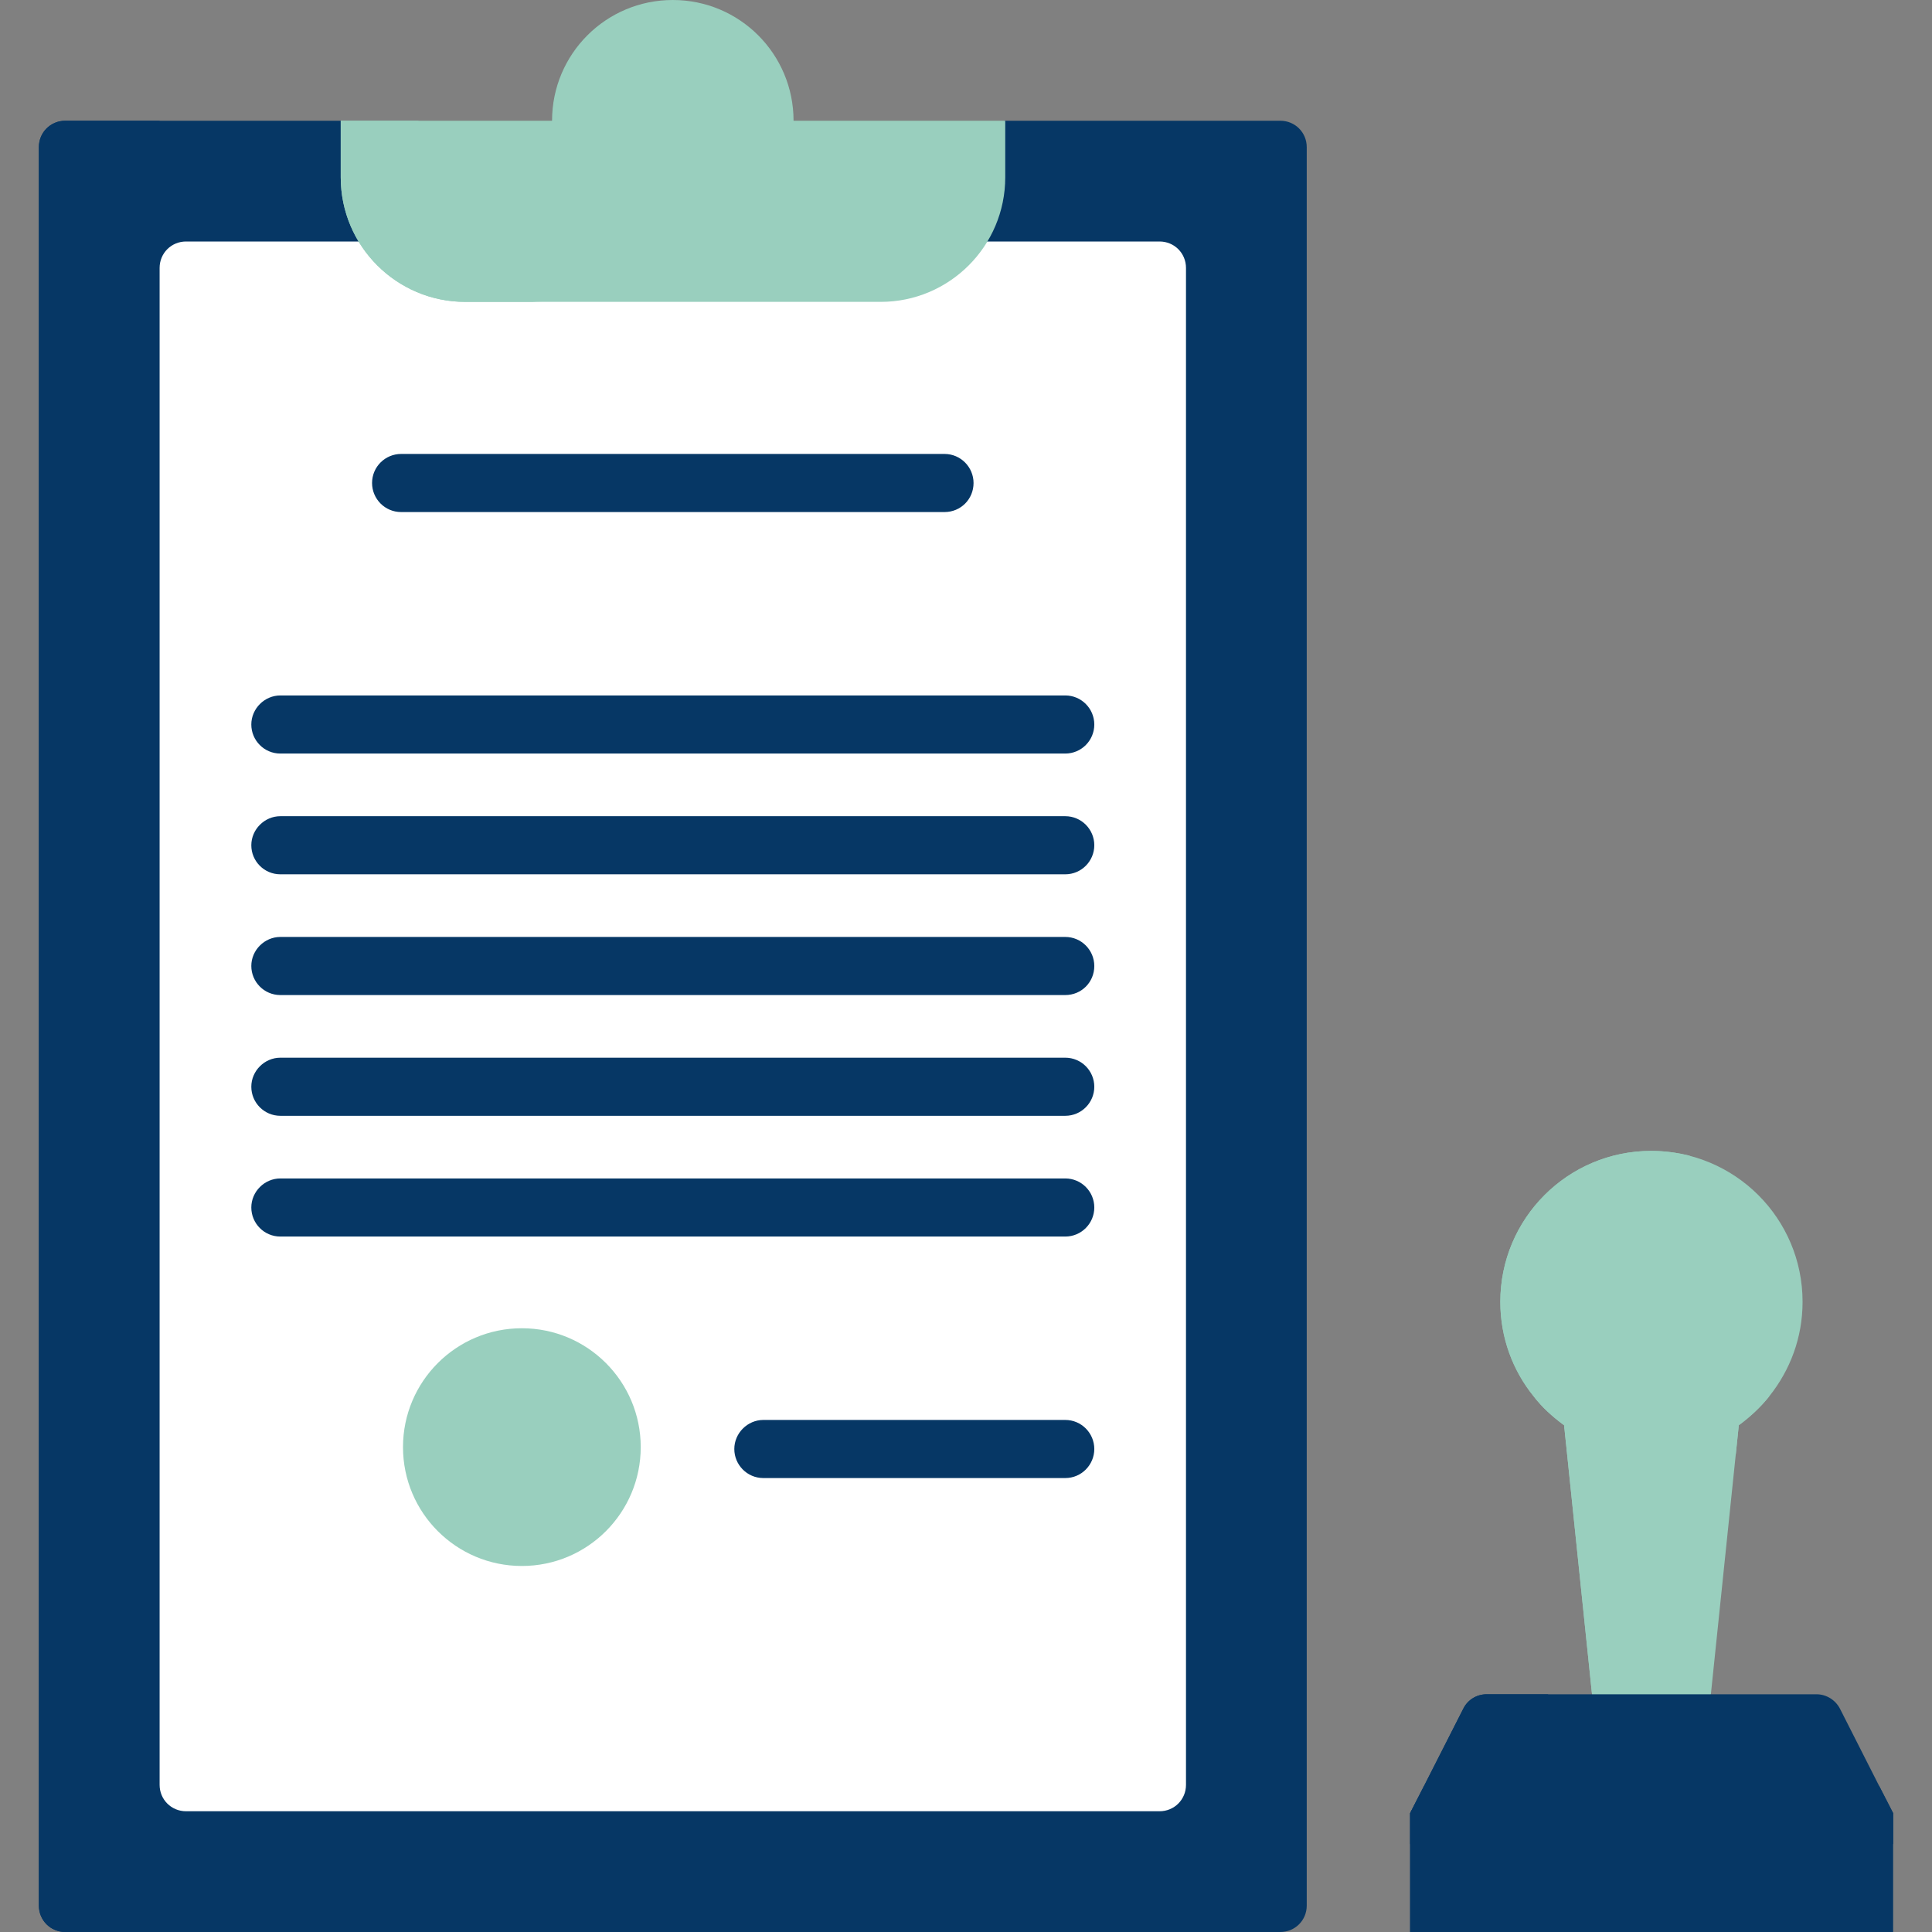
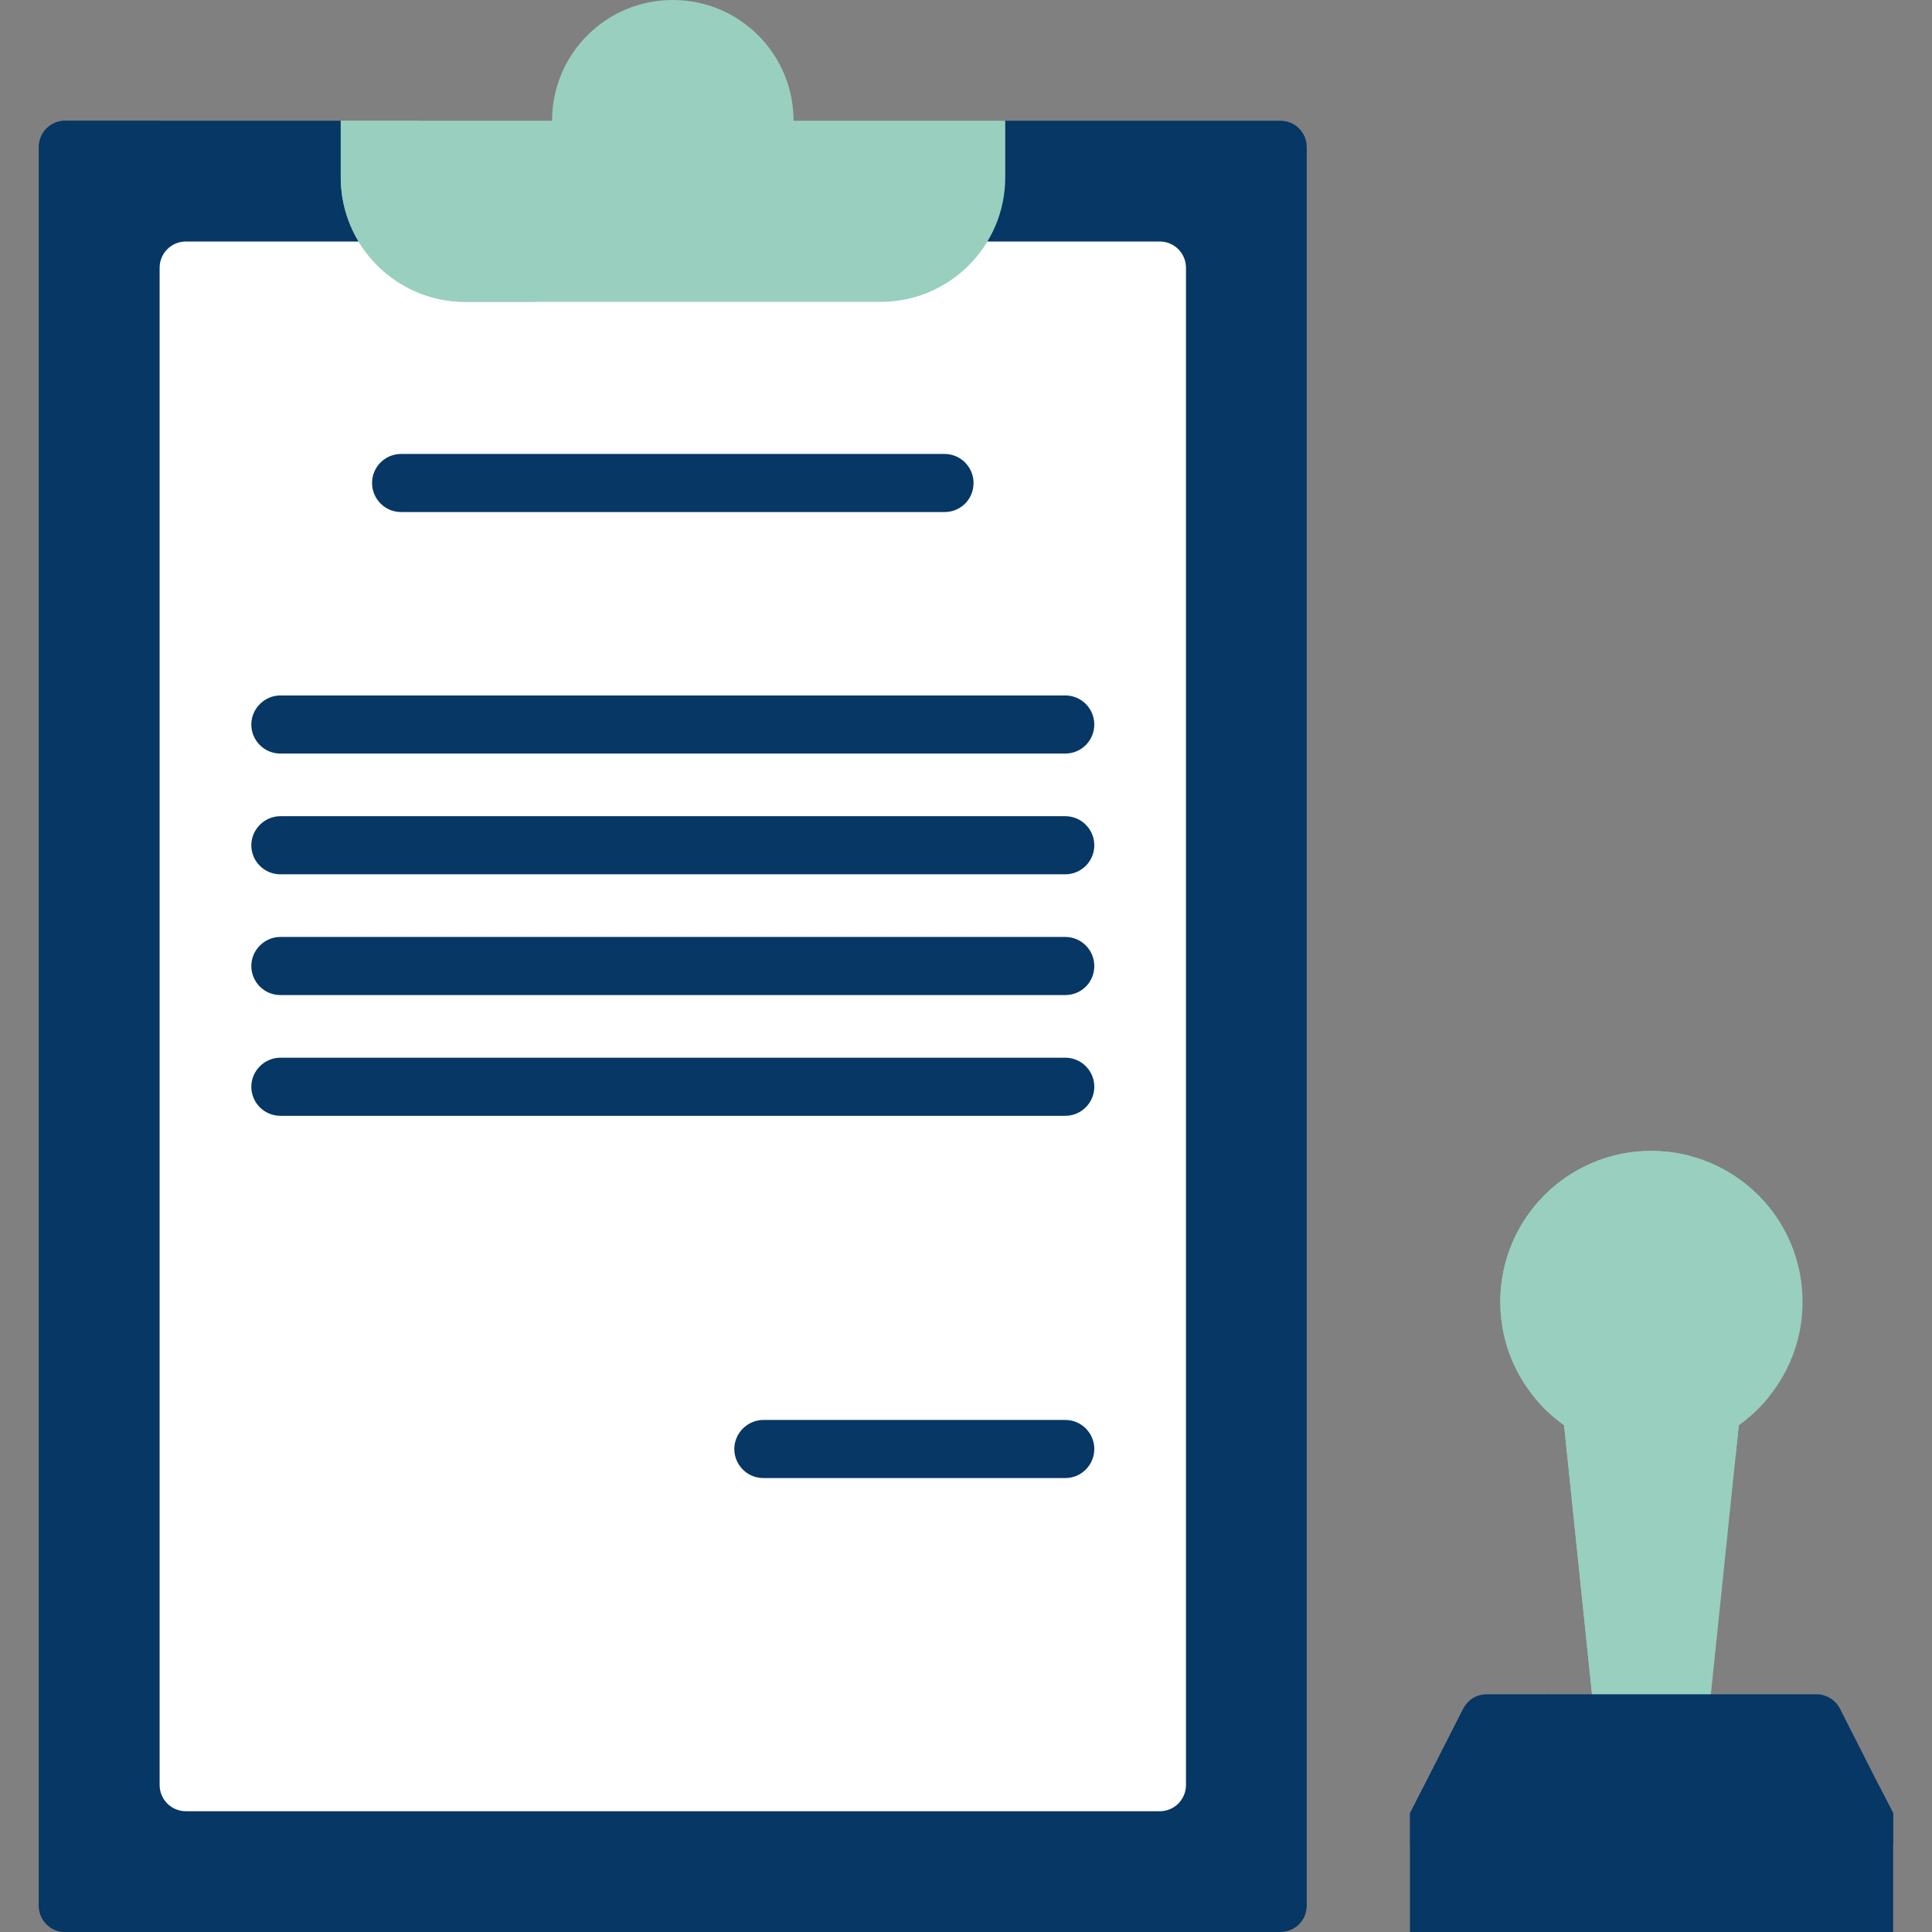
<svg xmlns="http://www.w3.org/2000/svg" version="1.1" id="Layer_1" x="0px" y="0px" viewBox="0 0 512 512" style="enable-background:new 0 0 512 512;" xml:space="preserve">
  <rect x="0" y="0" width="512" height="512" fill="#808080" stroke="none" />
  <style type="text/css"> .st0{fill:#99CFBE;} .st1{fill:#063765;} .st2{fill:#FFFFFF;} </style>
  <g>
    <g>
      <path class="st0" d="M477.7,345c0,9.5-3.3,18.1-8.8,25c-2.3,2.9-5.1,5.5-8.1,7.7l-0.8,7.7l-6.6,63.6l-7.1,10h-16l-8.4-10 l-6.6-63.6l-0.8-7.7c-3-2.2-5.8-4.7-8.1-7.7c-5.5-6.8-8.8-15.5-8.8-25c0-22.1,17.9-40,40-40C459.8,305,477.7,322.9,477.7,345z" />
      <path class="st0" d="M436,385.4l6.6,63.6l-5.7,10H430l-8.1-10l-6.6-63.6l-0.8-7.7c-3-2.2-5.8-4.7-8.1-7.7 c-5.5-6.8-8.8-15.5-8.8-25c0-22.1,17.9-40,40-40c3.6,0,7,0.5,10.3,1.3c-17.1,4.6-29.7,20.1-29.7,38.7c0,9.4,3.3,18.1,8.7,24.9 c2.3,2.9,5.1,5.5,8.2,7.7L436,385.4z" />
      <g>
        <path class="st0" d="M468.9,370c-2.3,2.9-5.1,5.5-8.1,7.7l-0.8,7.7h-44.6l-0.8-7.7c-3-2.2-5.8-4.7-8.1-7.7c0.4,0,0.8-0.1,1.3-0.1 h60C468.1,369.9,468.5,369.9,468.9,370L468.9,370z" />
      </g>
      <g>
        <path class="st0" d="M436,385.4h-20.6l-0.8-7.7c-3-2.2-5.8-4.7-8.1-7.7c0.4,0,0.8-0.1,1.3-0.1H427c2.3,2.9,5.1,5.5,8.2,7.7 L436,385.4z" />
      </g>
      <g>
        <path class="st1" d="M339.3,512h-322c-3.9,0-7-3.1-7-7V39c0-3.9,3.1-7,7-7h73l20.6,10h136.6l18.8-10h73c3.9,0,7,3.1,7,7v466 C346.3,508.9,343.2,512,339.3,512L339.3,512z" />
        <path class="st1" d="M42.3,32v480h-25c-3.9,0-7-3.1-7-7V39c0-3.9,3.1-7,7-7L42.3,32z" />
        <path class="st2" d="M49.3,64h258c3.9,0,7,3.1,7,7v402c0,3.9-3.1,7-7,7h-258c-3.9,0-7-3.1-7-7V71C42.3,67.1,45.4,64,49.3,64 L49.3,64z" />
        <path class="st0" d="M210.3,32c0-17.7-14.3-32-32-32s-32,14.3-32,32h-56v15c0,18.2,14.8,33,33,33h110.1c18.2,0,33-14.8,33-33V32 H210.3z" />
        <path class="st0" d="M143.9,80h-20.6c-18.2,0-33-14.8-33-33V32h20.6v15C110.9,65.2,125.7,80,143.9,80z" />
      </g>
      <path class="st1" d="M501.7,480.5V512h-128v-31.5l3.7-7.2l10.4-20.5c1.2-2.4,3.6-3.8,6.2-3.8h87.4c2.6,0,5,1.5,6.2,3.8l10.4,20.5 L501.7,480.5z" />
-       <path class="st1" d="M410.3,449l-16,31.5V512h-20.6v-31.5l14.1-27.7c1.2-2.4,3.6-3.8,6.2-3.8L410.3,449L410.3,449z" />
+       <path class="st1" d="M410.3,449l-16,31.5V512h-20.6v-31.5l14.1-27.7L410.3,449L410.3,449z" />
      <g>
        <g>
          <g>
            <path class="st1" d="M250.3,135.7h-144c-4.3,0-7.7-3.5-7.7-7.7c0-4.3,3.5-7.7,7.7-7.7h144c4.3,0,7.7,3.5,7.7,7.7 C258,132.3,254.6,135.7,250.3,135.7L250.3,135.7z" />
          </g>
          <g>
            <path class="st1" d="M282.3,199.7h-208c-4.3,0-7.7-3.5-7.7-7.7s3.5-7.7,7.7-7.7h208c4.3,0,7.7,3.5,7.7,7.7 S286.6,199.7,282.3,199.7z" />
          </g>
          <g>
            <path class="st1" d="M282.3,231.7h-208c-4.3,0-7.7-3.5-7.7-7.7s3.5-7.7,7.7-7.7h208c4.3,0,7.7,3.5,7.7,7.7 S286.6,231.7,282.3,231.7z" />
          </g>
          <g>
            <path class="st1" d="M282.3,263.7h-208c-4.3,0-7.7-3.5-7.7-7.7s3.5-7.7,7.7-7.7h208c4.3,0,7.7,3.5,7.7,7.7 C290,260.3,286.6,263.7,282.3,263.7z" />
          </g>
          <g>
            <path class="st1" d="M282.3,295.7h-208c-4.3,0-7.7-3.5-7.7-7.7s3.5-7.7,7.7-7.7h208c4.3,0,7.7,3.5,7.7,7.7 S286.6,295.7,282.3,295.7z" />
          </g>
          <g>
-             <path class="st1" d="M282.3,327.7h-208c-4.3,0-7.7-3.5-7.7-7.7s3.5-7.7,7.7-7.7h208c4.3,0,7.7,3.5,7.7,7.7 S286.6,327.7,282.3,327.7z" />
-           </g>
+             </g>
          <g>
            <path class="st1" d="M282.3,391.7h-80c-4.3,0-7.7-3.5-7.7-7.7s3.5-7.7,7.7-7.7h80c4.3,0,7.7,3.5,7.7,7.7 S286.6,391.7,282.3,391.7z" />
          </g>
        </g>
      </g>
-       <circle class="st0" cx="138.3" cy="383.5" r="31.5" />
      <g>
        <g>
          <path class="st1" d="M501.7,480.5v8.2h-128v-8.2l3.7-7.2H498L501.7,480.5z" />
        </g>
      </g>
    </g>
  </g>
</svg>